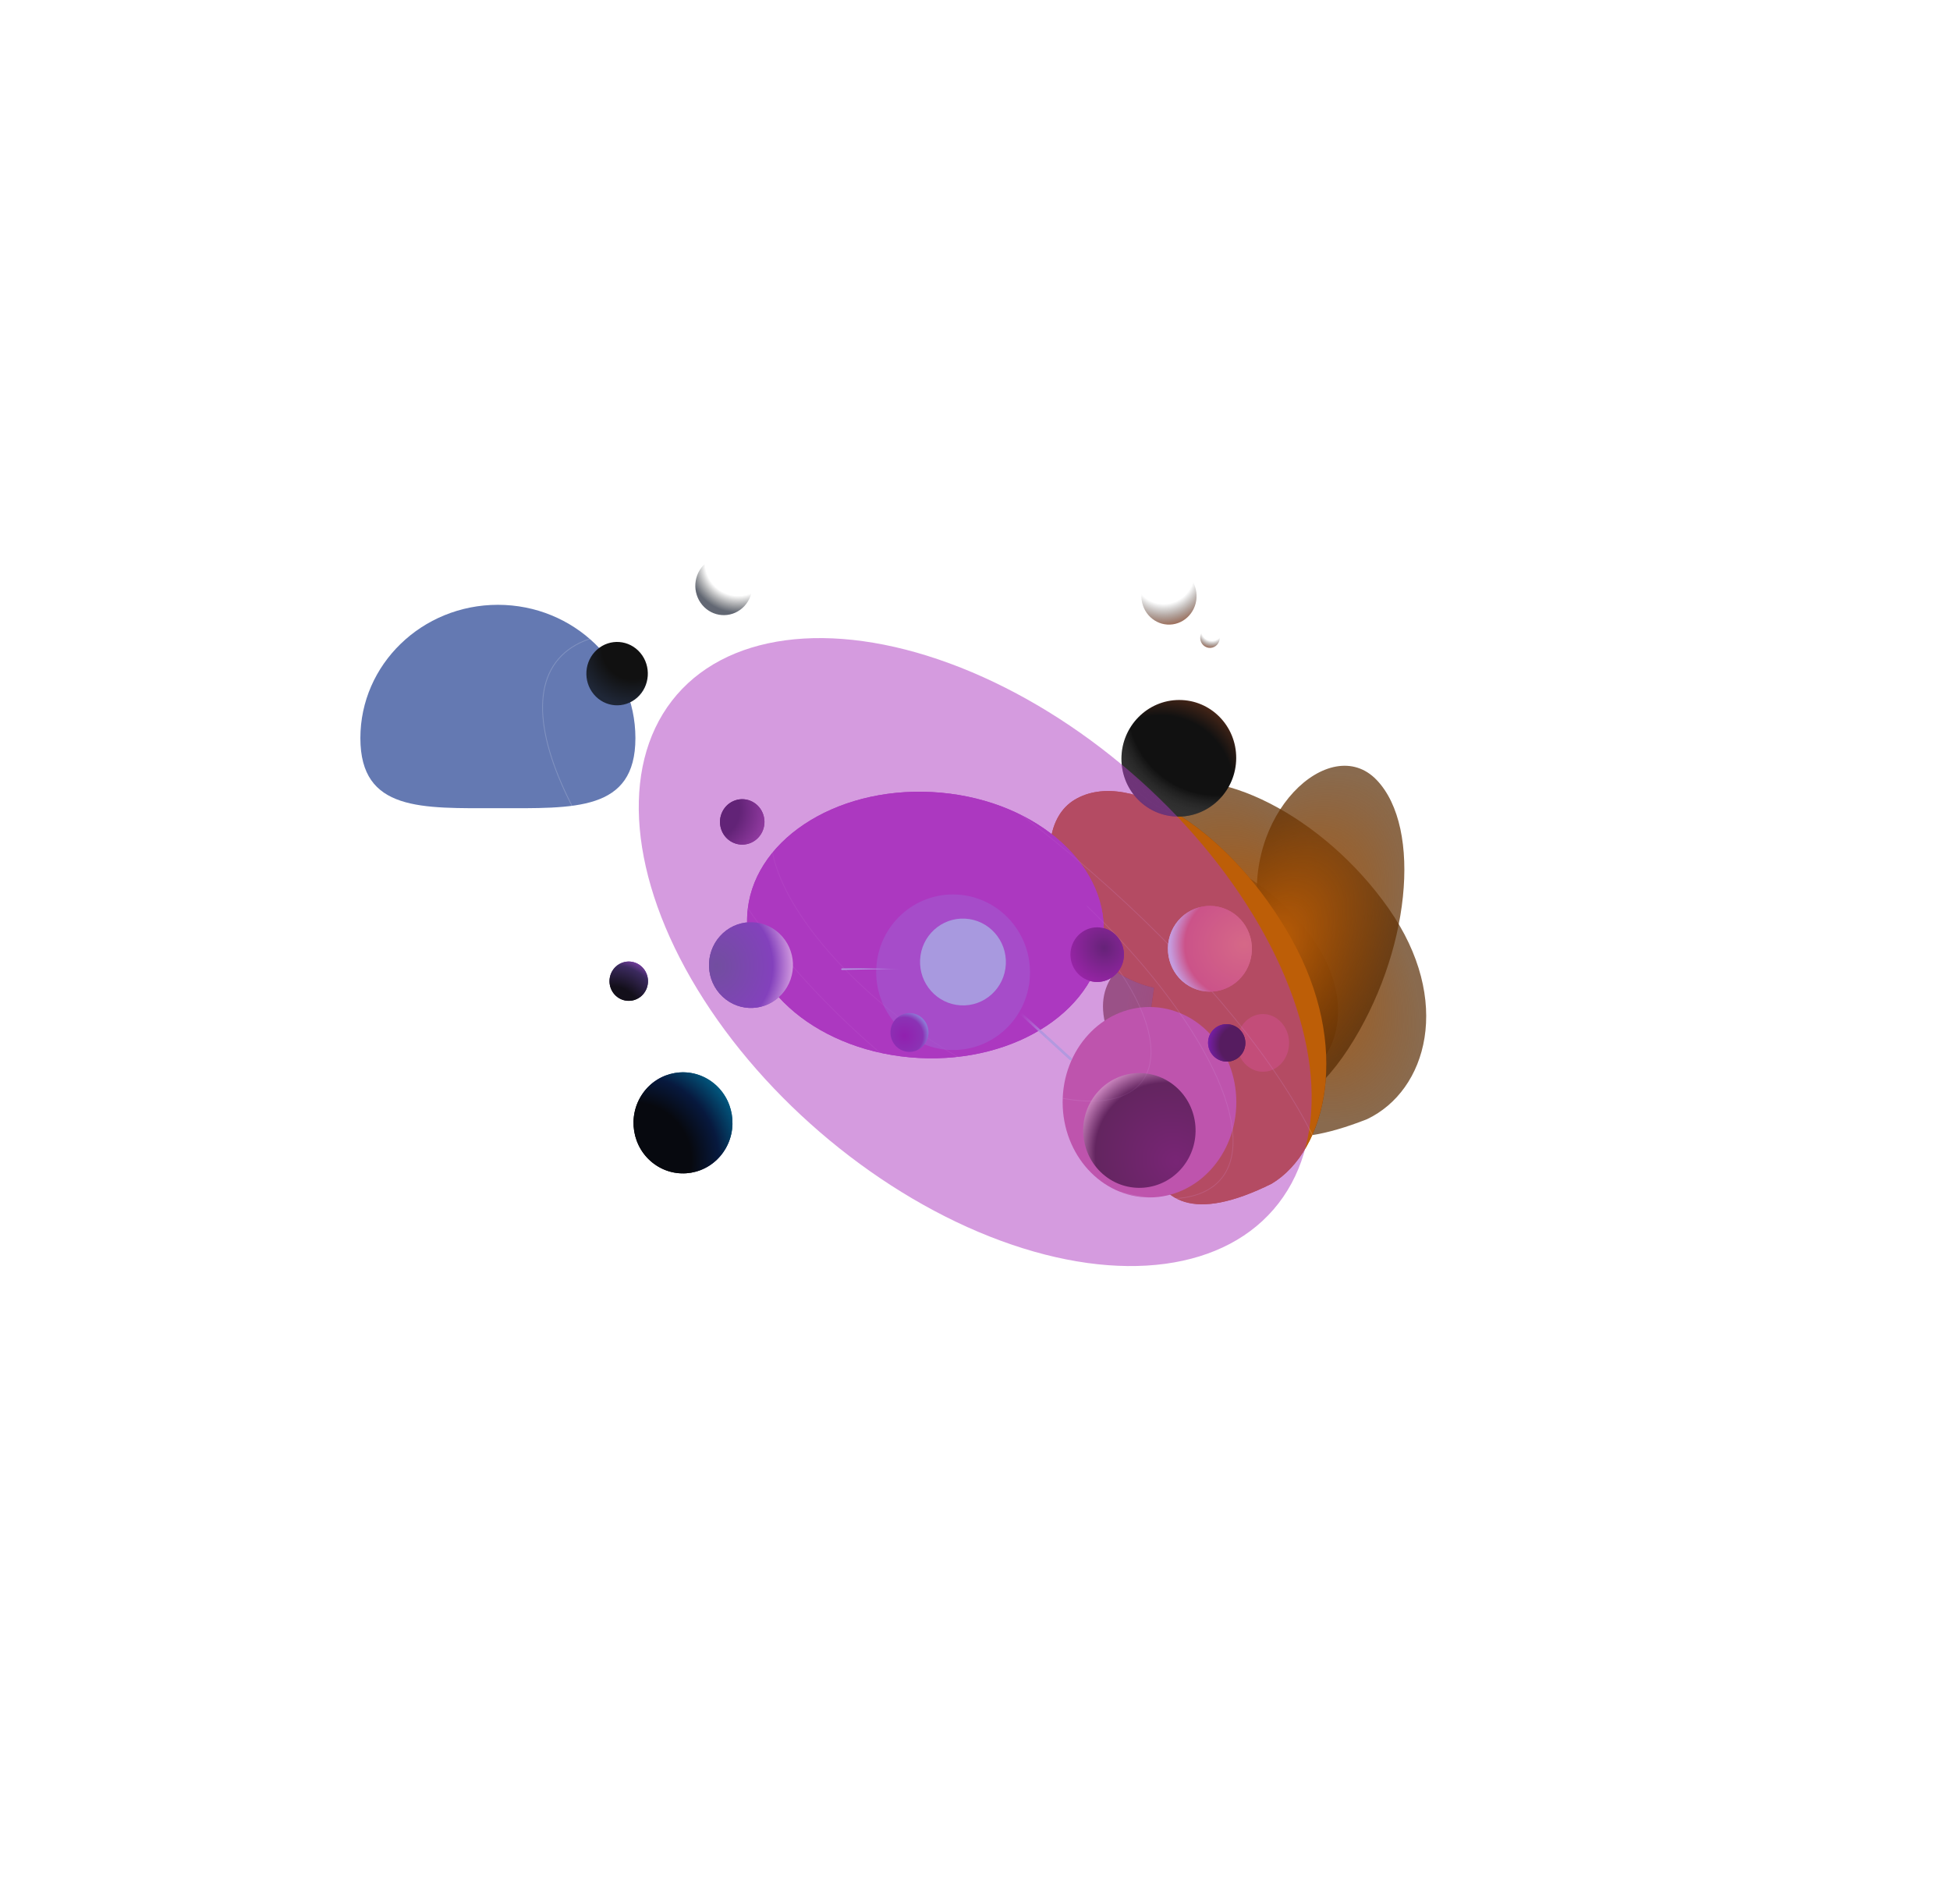
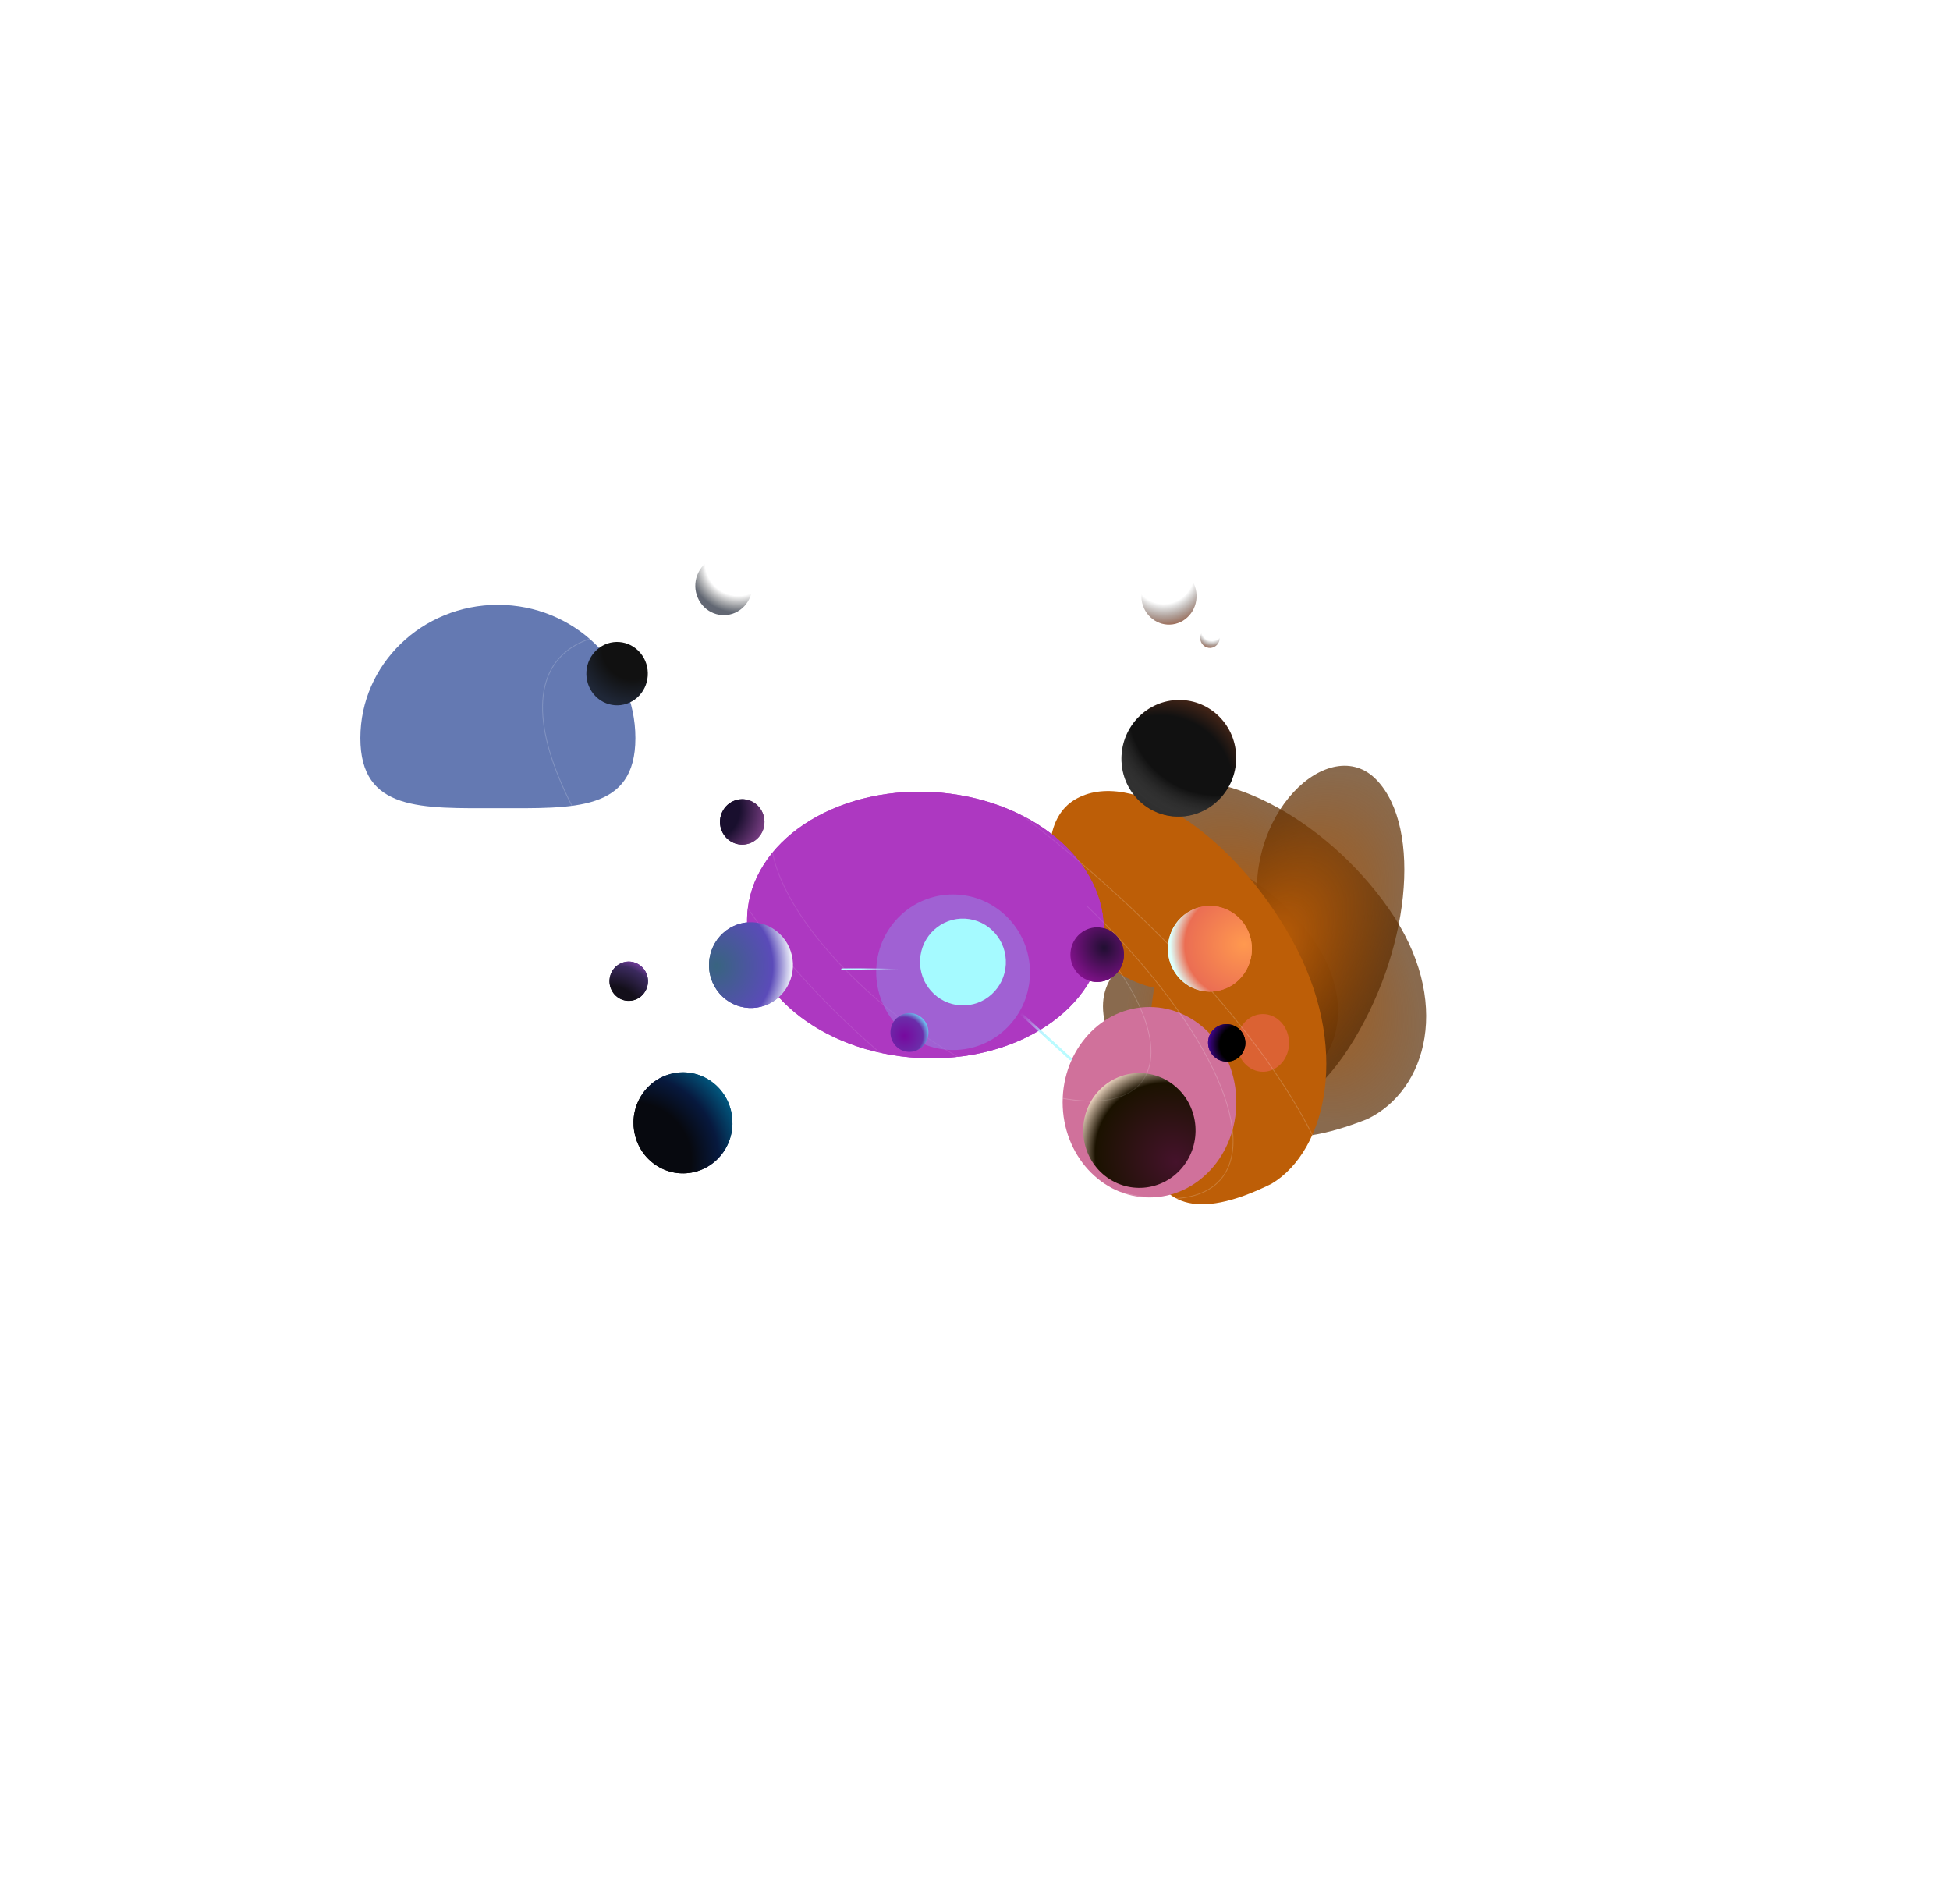
<svg xmlns="http://www.w3.org/2000/svg" width="2560" height="2500" viewBox="0 0 2560 2500" fill="none">
  <g filter="url(#filter0_f_33_12206)">
-     <path d="M1695.58 1232.65C1774.18 1373.46 1741.99 1510.6 1669.45 1553.98C1463.42 1656.13 1494.72 1446.25 1515.08 1296.73C1392.22 1268.99 1338.43 1093.19 1410.97 1049.82C1483.52 1006.44 1616.98 1091.83 1695.58 1232.65Z" fill="#BD5E07" />
-   </g>
+     </g>
  <g filter="url(#filter1_f_33_12206)">
    <path d="M1723.8 1233.19C1780.27 1313.8 1757.15 1392.3 1705.02 1417.13C1556.98 1475.6 1579.47 1355.46 1594.1 1269.88C1505.82 1254 1467.18 1153.37 1519.3 1128.54C1571.42 1103.71 1667.32 1152.59 1723.8 1233.19Z" fill="url(#paint0_radial_33_12206)" />
  </g>
  <g filter="url(#filter2_f_33_12206)">
    <path d="M1823.04 1192.73C1907.93 1313.89 1873.17 1431.88 1794.82 1469.2C1572.3 1557.09 1606.11 1376.51 1628.1 1247.86C1495.41 1224 1437.31 1072.74 1515.66 1035.42C1594.01 998.097 1738.15 1071.57 1823.04 1192.73Z" fill="url(#paint1_radial_33_12206)" />
  </g>
  <g filter="url(#filter3_f_33_12206)">
    <path d="M1770.19 1376.66C1689.48 1500.84 1570.48 1507.65 1509.67 1444.34C1353.4 1258.3 1528.85 1229.04 1653.12 1206.16C1629.13 1068.99 1746.36 960.505 1807.17 1023.81C1867.98 1087.12 1850.9 1252.49 1770.19 1376.66Z" fill="url(#paint2_radial_33_12206)" />
  </g>
  <g filter="url(#filter4_f_33_12206)">
    <path d="M1695.58 1232.65C1774.18 1373.46 1741.99 1510.6 1669.45 1553.98C1463.42 1656.13 1494.72 1446.25 1515.08 1296.73C1392.22 1268.99 1338.43 1093.19 1410.97 1049.82C1483.52 1006.44 1616.98 1091.83 1695.58 1232.65Z" fill="#BD5E07" />
  </g>
  <path d="M1539.58 819.649C1559.4 816.84 1573.27 797.931 1570.55 777.414C1567.84 756.897 1549.57 742.542 1529.75 745.351C1509.93 748.16 1496.06 767.069 1498.77 787.586C1501.49 808.103 1519.76 822.458 1539.58 819.649Z" fill="url(#paint3_radial_33_12206)" />
  <path d="M1584.4 849.892C1591.1 852.189 1598.35 848.505 1600.6 841.664C1602.85 834.822 1599.24 827.414 1592.54 825.117C1585.84 822.82 1578.59 826.503 1576.34 833.345C1574.09 840.186 1577.7 847.594 1584.4 849.892Z" fill="url(#paint4_radial_33_12206)" />
  <g filter="url(#filter5_i_33_12206)">
    <path d="M1622.93 995.134C1623.04 952.859 1589.4 918.745 1547.8 918.938C1506.19 919.13 1472.38 953.557 1472.27 995.831C1472.16 1038.11 1505.8 1072.22 1547.41 1072.03C1589.01 1071.83 1622.82 1037.41 1622.93 995.134Z" fill="url(#paint5_radial_33_12206)" />
    <path d="M1622.93 995.134C1623.04 952.859 1589.4 918.745 1547.8 918.938C1506.19 919.13 1472.38 953.557 1472.27 995.831C1472.16 1038.11 1505.8 1072.22 1547.41 1072.03C1589.01 1071.83 1622.82 1037.41 1622.93 995.134Z" fill="url(#paint6_radial_33_12206)" />
  </g>
  <path d="M921.906 794.178C935.394 810.309 959.01 812.113 974.656 798.208C990.301 784.302 992.05 759.952 978.563 743.822C965.076 727.691 941.46 725.887 925.814 739.793C910.169 753.698 908.419 778.047 921.906 794.178Z" fill="url(#paint7_radial_33_12206)" fill-opacity="0.7" />
  <g filter="url(#filter6_f_33_12206)">
    <path d="M834.179 969C834.179 1065.65 753.351 1061 653.645 1061C553.939 1061 473.111 1065.65 473.111 969C473.111 872.35 553.939 794 653.645 794C753.351 794 834.179 872.35 834.179 969Z" fill="#6479B2" />
  </g>
  <path d="M779.576 911.515C794.128 928.92 819.61 930.866 836.49 915.863C853.371 900.859 855.258 874.587 840.707 857.183C826.155 839.779 800.673 837.832 783.792 852.836C766.912 867.839 765.024 894.111 779.576 911.515Z" fill="url(#paint8_radial_33_12206)" />
  <path d="M1068.51 1271L1198.93 1268" stroke="url(#paint9_linear_33_12206)" stroke-width="1.964" stroke-linecap="round" />
  <g filter="url(#filter7_f_33_12206)">
    <ellipse cx="1509.06" cy="1447" rx="114.004" ry="125" fill="#D0719B" />
  </g>
  <g filter="url(#filter8_f_33_12206)">
    <ellipse cx="34.286" cy="37.869" rx="34.286" ry="37.869" transform="matrix(1 -0.016 0.015 1 1623.17 1331.81)" fill="#DB6233" />
  </g>
  <g filter="url(#filter9_f_33_12206)">
    <ellipse cx="234.203" cy="174.718" rx="234.203" ry="174.718" transform="matrix(0.999 0.053 -0.05 0.999 989.695 1027.41)" fill="#AD38C1" />
  </g>
  <path d="M1150.17 1042.99C1103.33 1030.6 1065.09 1031.54 1040.81 1045.57C1016.57 1059.57 1007.35 1085.96 1014.58 1121.16C1021.82 1156.36 1045.15 1198.52 1081.31 1241.67C1117.47 1284.81 1164.6 1326.75 1216.06 1361.54C1267.52 1396.33 1320.68 1422.21 1368.02 1435.53C1415.38 1448.85 1454.46 1448.91 1479.79 1435.81C1492.44 1429.26 1501.36 1419.59 1506.35 1407.24C1511.35 1394.89 1512.44 1379.84 1509.42 1362.53C1503.35 1327.9 1481.13 1286.06 1445.83 1242.91M1213.28 1027.62C1130.5 980.021 1055.07 954.167 1000.57 954.65C973.328 954.891 952.246 961.705 937.953 974.442C923.665 987.175 916.113 1005.87 916.016 1029.97C915.822 1078.2 945.494 1144.81 999.78 1217.8C1054.06 1290.78 1129.33 1365.31 1212.06 1427.95C1294.78 1490.59 1379.5 1537.22 1450.95 1559.46C1486.67 1570.57 1517.9 1575.22 1543.41 1573.5C1568.92 1571.78 1588.7 1563.69 1601.6 1549.36C1614.5 1535.03 1620.15 1514.88 1618.56 1490.04C1616.97 1465.19 1608.15 1435.68 1592.14 1402.66C1560.13 1336.63 1501.54 1260.99 1426.89 1189.37M733.195 865.125C652.562 958.861 812.177 1216.82 1089.7 1441.3C1367.23 1665.78 1657.58 1771.76 1738.21 1678.03C1818.84 1584.29 1659.23 1326.33 1381.7 1101.85C1104.17 877.376 813.828 771.39 733.195 865.125Z" stroke="white" stroke-opacity="0.1" stroke-width="1.039" />
  <g filter="url(#filter10_f_33_12206)">
    <ellipse cx="100.919" cy="102.075" rx="100.919" ry="102.075" transform="matrix(0.999 0.053 -0.05 0.999 1155.53 1169.04)" fill="#9489E4" fill-opacity="0.51" />
  </g>
  <g filter="url(#filter11_f_33_12206)">
    <ellipse cx="56.331" cy="56.976" rx="56.331" ry="56.976" transform="matrix(0.999 0.053 -0.05 0.999 1210.77 1203.01)" fill="#A5FAFF" />
  </g>
  <g filter="url(#filter12_f_33_12206)">
    <path d="M983.524 1107.34C998.845 1102.21 1007.19 1085.36 1002.16 1069.72C997.129 1054.07 980.632 1045.55 965.312 1050.69C949.991 1055.82 941.647 1072.67 946.677 1088.31C951.705 1103.96 968.203 1112.48 983.524 1107.34Z" fill="url(#paint10_radial_33_12206)" />
  </g>
  <path d="M948.634 1308.46C926.2 1287.45 924.697 1251.85 945.278 1228.94C965.858 1206.03 1000.73 1204.5 1023.16 1225.51C1045.6 1246.53 1047.1 1282.13 1026.52 1305.04C1005.94 1327.94 971.067 1329.48 948.634 1308.46Z" fill="url(#paint11_radial_33_12206)" />
  <g filter="url(#filter13_f_33_12206)">
    <path d="M835.96 1311.56C848.643 1305.63 854.215 1290.32 848.404 1277.37C842.593 1264.41 827.6 1258.73 814.916 1264.66C802.232 1270.59 796.661 1285.9 802.472 1298.85C808.283 1311.81 823.276 1317.5 835.96 1311.56Z" fill="url(#paint12_radial_33_12206)" />
  </g>
  <g filter="url(#filter14_f_33_12206)">
    <path d="M1181 1333.7C1169.23 1341 1165.49 1356.67 1172.64 1368.69C1179.79 1380.7 1195.13 1384.53 1206.9 1377.22C1218.67 1369.92 1222.41 1354.26 1215.26 1342.24C1208.11 1330.22 1192.77 1326.4 1181 1333.7Z" fill="url(#paint13_radial_33_12206)" />
  </g>
  <path d="M1566.09 1297.03C1593.93 1309.6 1626.48 1296.74 1638.79 1268.32C1651.1 1239.89 1638.51 1206.65 1610.67 1194.08C1582.84 1181.51 1550.29 1194.36 1537.98 1222.79C1525.67 1251.22 1538.25 1284.46 1566.09 1297.03Z" fill="url(#paint14_radial_33_12206)" />
  <path d="M1420.85 1223.47C1404.74 1234.49 1400.43 1256.76 1411.22 1273.21C1422.01 1289.66 1443.81 1294.07 1459.92 1283.05C1476.04 1272.03 1480.35 1249.76 1469.56 1233.31C1458.77 1216.86 1436.96 1212.46 1420.85 1223.47Z" fill="url(#paint15_radial_33_12206)" />
  <path d="M1105.35 1272.36L1236.61 1269.68" stroke="url(#paint16_linear_33_12206)" stroke-width="1.964" stroke-linecap="round" />
  <g filter="url(#filter15_i_33_12206)">
    <path d="M1438.64 1434.23C1465.06 1402.55 1511.62 1398.74 1542.64 1425.72C1573.66 1452.7 1577.4 1500.24 1550.98 1531.92C1524.56 1563.6 1477.99 1567.41 1446.97 1540.43C1415.95 1513.46 1412.22 1465.91 1438.64 1434.23Z" fill="url(#paint17_radial_33_12206)" />
  </g>
  <path d="M1252.36 1250.25L1405.45 1390.25" stroke="url(#paint18_linear_33_12206)" stroke-width="3.204" stroke-linecap="round" />
  <g filter="url(#filter16_f_33_12206)">
    <ellipse cx="24.507" cy="24.56" rx="24.507" ry="24.56" transform="matrix(-0.989 -0.15 0.141 -0.99 1631.23 1397.1)" fill="url(#paint19_radial_33_12206)" />
  </g>
  <path d="M949.539 1512.61C970.374 1482.78 963.585 1441.35 934.373 1420.08C905.162 1398.8 864.59 1405.73 843.754 1435.56C822.918 1465.39 829.708 1506.82 858.92 1528.1C888.131 1549.37 928.702 1542.44 949.539 1512.61Z" fill="url(#paint20_radial_33_12206)" />
  <path fill-rule="evenodd" clip-rule="evenodd" d="M909.779 1463.43L894.044 1456.91L880.642 1467.56L882.974 1484.74L898.709 1491.26L912.112 1480.61L909.779 1463.43ZM908.669 1464.32L894.237 1458.33L881.945 1468.1L884.084 1483.86L898.516 1489.84L910.809 1480.07L908.669 1464.32Z" fill="url(#paint21_linear_33_12206)" />
  <path d="M889.124 1465.15L888.649 1471.57L902.74 1469.58L900.571 1463.53L889.124 1465.15Z" fill="url(#paint22_linear_33_12206)" />
  <path d="M893.942 1475.02L893.995 1478.77L899.96 1477.93L899.014 1474.31L899.871 1470.84L892.192 1471.93L893.942 1475.02Z" fill="url(#paint23_linear_33_12206)" />
  <path d="M892.727 1475.2L888.917 1473.54L885.517 1476.92L892.051 1485.37L894.23 1485.06L896.347 1482.42L896.188 1481.25L893.267 1479.17L892.727 1475.2Z" fill="url(#paint24_linear_33_12206)" />
  <path d="M900.228 1474.13L903.453 1471.48L907.626 1473.79L903.588 1483.73L901.409 1484.04L898.668 1482.09L898.51 1480.92L900.768 1478.11L900.228 1474.13Z" fill="url(#paint25_linear_33_12206)" />
  <g filter="url(#filter17_f_33_12206)">
    <ellipse cx="234.203" cy="174.718" rx="234.203" ry="174.718" transform="matrix(0.999 0.053 -0.05 0.999 989.695 1027.41)" fill="#AD38C1" />
  </g>
  <path d="M1150.17 1042.99C1103.33 1030.6 1065.09 1031.54 1040.81 1045.57C1016.57 1059.57 1007.35 1085.96 1014.58 1121.16C1021.82 1156.36 1045.15 1198.52 1081.31 1241.67C1117.47 1284.81 1164.6 1326.75 1216.06 1361.54C1267.52 1396.33 1320.68 1422.21 1368.02 1435.53C1415.38 1448.85 1454.46 1448.91 1479.79 1435.81C1492.44 1429.26 1501.36 1419.59 1506.35 1407.24C1511.35 1394.89 1512.44 1379.84 1509.42 1362.53C1503.35 1327.9 1481.13 1286.06 1445.83 1242.91M1213.28 1027.62C1130.5 980.021 1055.07 954.167 1000.57 954.65C973.328 954.891 952.246 961.705 937.953 974.442C923.665 987.175 916.113 1005.87 916.016 1029.97C915.822 1078.2 945.494 1144.81 999.78 1217.8C1054.06 1290.78 1129.33 1365.31 1212.06 1427.95C1294.78 1490.59 1379.5 1537.22 1450.95 1559.46C1486.67 1570.57 1517.9 1575.22 1543.41 1573.5C1568.92 1571.78 1588.7 1563.69 1601.6 1549.36C1614.5 1535.03 1620.15 1514.88 1618.56 1490.04C1616.97 1465.19 1608.15 1435.68 1592.14 1402.66C1560.13 1336.63 1501.54 1260.99 1426.89 1189.37M733.195 865.125C652.562 958.861 812.177 1216.82 1089.7 1441.3C1367.23 1665.78 1657.58 1771.76 1738.21 1678.03C1818.84 1584.29 1659.23 1326.33 1381.7 1101.85C1104.17 877.376 813.828 771.39 733.195 865.125Z" stroke="white" stroke-opacity="0.1" stroke-width="1.039" />
  <g filter="url(#filter18_f_33_12206)">
    <ellipse cx="100.919" cy="102.075" rx="100.919" ry="102.075" transform="matrix(0.999 0.053 -0.05 0.999 1155.53 1169.04)" fill="#9489E4" fill-opacity="0.51" />
  </g>
  <g filter="url(#filter19_f_33_12206)">
    <ellipse cx="56.331" cy="56.976" rx="56.331" ry="56.976" transform="matrix(0.999 0.053 -0.05 0.999 1210.77 1203.01)" fill="#A5FAFF" />
  </g>
  <g filter="url(#filter20_f_33_12206)">
    <path d="M983.524 1107.34C998.845 1102.21 1007.19 1085.36 1002.16 1069.72C997.129 1054.07 980.632 1045.55 965.312 1050.69C949.991 1055.82 941.647 1072.67 946.677 1088.31C951.705 1103.96 968.203 1112.48 983.524 1107.34Z" fill="url(#paint26_radial_33_12206)" />
  </g>
  <path d="M948.634 1308.47C926.2 1287.45 924.697 1251.85 945.278 1228.94C965.858 1206.04 1000.73 1204.5 1023.16 1225.52C1045.6 1246.53 1047.1 1282.13 1026.52 1305.04C1005.94 1327.94 971.067 1329.48 948.634 1308.47Z" fill="url(#paint27_radial_33_12206)" />
  <g filter="url(#filter21_f_33_12206)">
    <path d="M835.96 1311.56C848.643 1305.63 854.215 1290.32 848.404 1277.37C842.593 1264.41 827.6 1258.73 814.916 1264.66C802.232 1270.59 796.661 1285.9 802.472 1298.85C808.283 1311.81 823.276 1317.5 835.96 1311.56Z" fill="url(#paint28_radial_33_12206)" />
  </g>
  <g filter="url(#filter22_f_33_12206)">
    <path d="M1181 1333.7C1169.23 1341 1165.49 1356.67 1172.64 1368.69C1179.79 1380.7 1195.13 1384.53 1206.9 1377.22C1218.67 1369.92 1222.41 1354.26 1215.26 1342.24C1208.11 1330.22 1192.77 1326.4 1181 1333.7Z" fill="url(#paint29_radial_33_12206)" />
  </g>
  <path d="M1566.09 1297.03C1593.93 1309.6 1626.48 1296.74 1638.79 1268.32C1651.1 1239.89 1638.51 1206.65 1610.67 1194.08C1582.84 1181.51 1550.29 1194.36 1537.98 1222.79C1525.67 1251.22 1538.25 1284.46 1566.09 1297.03Z" fill="url(#paint30_radial_33_12206)" />
  <path d="M1420.85 1223.47C1404.74 1234.49 1400.43 1256.76 1411.22 1273.21C1422.01 1289.66 1443.81 1294.07 1459.92 1283.05C1476.04 1272.03 1480.35 1249.76 1469.56 1233.31C1458.77 1216.86 1436.96 1212.46 1420.85 1223.47Z" fill="url(#paint31_radial_33_12206)" />
  <path d="M1105.35 1272.36L1236.61 1269.68" stroke="url(#paint32_linear_33_12206)" stroke-width="1.964" stroke-linecap="round" />
  <path d="M1252.36 1250.25L1405.45 1390.25" stroke="url(#paint33_linear_33_12206)" stroke-width="3.204" stroke-linecap="round" />
  <g filter="url(#filter23_f_33_12206)">
    <ellipse cx="24.507" cy="24.56" rx="24.507" ry="24.56" transform="matrix(-0.989 -0.15 0.141 -0.99 1631.23 1397.1)" fill="url(#paint34_radial_33_12206)" />
  </g>
  <path d="M949.539 1512.61C970.374 1482.78 963.585 1441.35 934.373 1420.08C905.162 1398.8 864.59 1405.73 843.754 1435.56C822.918 1465.39 829.708 1506.82 858.92 1528.1C888.131 1549.37 928.702 1542.44 949.539 1512.61Z" fill="url(#paint35_radial_33_12206)" />
  <g filter="url(#filter24_f_33_12206)">
-     <ellipse cx="517.11" cy="312.402" rx="517.11" ry="312.402" transform="matrix(0.77 0.638 -0.612 0.791 1073.29 672.865)" fill="#AD38C1" fill-opacity="0.5" />
-   </g>
+     </g>
  <defs>
    <filter id="filter0_f_33_12206" x="1128.22" y="788.478" width="863.019" height="1042.51" filterUnits="userSpaceOnUse" color-interpolation-filters="sRGB">
      <feFlood flood-opacity="0" result="BackgroundImageFix" />
      <feBlend mode="normal" in="SourceGraphic" in2="BackgroundImageFix" result="shape" />
      <feGaussianBlur stdDeviation="125" result="effect1_foregroundBlur_33_12206" />
    </filter>
    <filter id="filter1_f_33_12206" x="1245.77" y="872.049" width="760.838" height="810.543" filterUnits="userSpaceOnUse" color-interpolation-filters="sRGB">
      <feFlood flood-opacity="0" result="BackgroundImageFix" />
      <feBlend mode="normal" in="SourceGraphic" in2="BackgroundImageFix" result="shape" />
      <feGaussianBlur stdDeviation="125" result="effect1_foregroundBlur_33_12206" />
    </filter>
    <filter id="filter2_f_33_12206" x="1230.29" y="775.665" width="892.068" height="966.78" filterUnits="userSpaceOnUse" color-interpolation-filters="sRGB">
      <feFlood flood-opacity="0" result="BackgroundImageFix" />
      <feBlend mode="normal" in="SourceGraphic" in2="BackgroundImageFix" result="shape" />
      <feGaussianBlur stdDeviation="125" result="effect1_foregroundBlur_33_12206" />
    </filter>
    <filter id="filter3_f_33_12206" x="1198.02" y="755.298" width="895.654" height="978.331" filterUnits="userSpaceOnUse" color-interpolation-filters="sRGB">
      <feFlood flood-opacity="0" result="BackgroundImageFix" />
      <feBlend mode="normal" in="SourceGraphic" in2="BackgroundImageFix" result="shape" />
      <feGaussianBlur stdDeviation="125" result="effect1_foregroundBlur_33_12206" />
    </filter>
    <filter id="filter4_f_33_12206" x="1128.22" y="788.478" width="863.019" height="1042.51" filterUnits="userSpaceOnUse" color-interpolation-filters="sRGB">
      <feFlood flood-opacity="0" result="BackgroundImageFix" />
      <feBlend mode="normal" in="SourceGraphic" in2="BackgroundImageFix" result="shape" />
      <feGaussianBlur stdDeviation="125" result="effect1_foregroundBlur_33_12206" />
    </filter>
    <filter id="filter5_i_33_12206" x="1472.27" y="918.937" width="150.659" height="153.092" filterUnits="userSpaceOnUse" color-interpolation-filters="sRGB">
      <feFlood flood-opacity="0" result="BackgroundImageFix" />
      <feBlend mode="normal" in="SourceGraphic" in2="BackgroundImageFix" result="shape" />
      <feColorMatrix in="SourceAlpha" type="matrix" values="0 0 0 0 0 0 0 0 0 0 0 0 0 0 0 0 0 0 127 0" result="hardAlpha" />
      <feOffset />
      <feGaussianBlur stdDeviation="15" />
      <feComposite in2="hardAlpha" operator="arithmetic" k2="-1" k3="1" />
      <feColorMatrix type="matrix" values="0 0 0 0 0.432 0 0 0 0 0.263 0 0 0 0 0.193 0 0 0 0.25 0" />
      <feBlend mode="normal" in2="shape" result="effect1_innerShadow_33_12206" />
    </filter>
    <filter id="filter6_f_33_12206" x="265.601" y="586.49" width="776.087" height="682.056" filterUnits="userSpaceOnUse" color-interpolation-filters="sRGB">
      <feFlood flood-opacity="0" result="BackgroundImageFix" />
      <feBlend mode="normal" in="SourceGraphic" in2="BackgroundImageFix" result="shape" />
      <feGaussianBlur stdDeviation="103.755" result="effect1_foregroundBlur_33_12206" />
    </filter>
    <filter id="filter7_f_33_12206" x="1245.06" y="1172" width="528.007" height="550" filterUnits="userSpaceOnUse" color-interpolation-filters="sRGB">
      <feFlood flood-opacity="0" result="BackgroundImageFix" />
      <feBlend mode="normal" in="SourceGraphic" in2="BackgroundImageFix" result="shape" />
      <feGaussianBlur stdDeviation="75" result="effect1_foregroundBlur_33_12206" />
    </filter>
    <filter id="filter8_f_33_12206" x="1573.73" y="1281.26" width="168.573" height="175.738" filterUnits="userSpaceOnUse" color-interpolation-filters="sRGB">
      <feFlood flood-opacity="0" result="BackgroundImageFix" />
      <feBlend mode="normal" in="SourceGraphic" in2="BackgroundImageFix" result="shape" />
      <feGaussianBlur stdDeviation="25" result="effect1_foregroundBlur_33_12206" />
    </filter>
    <filter id="filter9_f_33_12206" x="780.842" y="839.434" width="868.07" height="749.91" filterUnits="userSpaceOnUse" color-interpolation-filters="sRGB">
      <feFlood flood-opacity="0" result="BackgroundImageFix" />
      <feBlend mode="normal" in="SourceGraphic" in2="BackgroundImageFix" result="shape" />
      <feGaussianBlur stdDeviation="100" result="effect1_foregroundBlur_33_12206" />
    </filter>
    <filter id="filter10_f_33_12206" x="1080.33" y="1104.27" width="341.812" height="344.186" filterUnits="userSpaceOnUse" color-interpolation-filters="sRGB">
      <feFlood flood-opacity="0" result="BackgroundImageFix" />
      <feBlend mode="normal" in="SourceGraphic" in2="BackgroundImageFix" result="shape" />
      <feGaussianBlur stdDeviation="35" result="effect1_foregroundBlur_33_12206" />
    </filter>
    <filter id="filter11_f_33_12206" x="1147.87" y="1145.93" width="232.647" height="233.973" filterUnits="userSpaceOnUse" color-interpolation-filters="sRGB">
      <feFlood flood-opacity="0" result="BackgroundImageFix" />
      <feBlend mode="normal" in="SourceGraphic" in2="BackgroundImageFix" result="shape" />
      <feGaussianBlur stdDeviation="30" result="effect1_foregroundBlur_33_12206" />
    </filter>
    <filter id="filter12_f_33_12206" x="941.212" y="1045.19" width="66.411" height="67.645" filterUnits="userSpaceOnUse" color-interpolation-filters="sRGB">
      <feFlood flood-opacity="0" result="BackgroundImageFix" />
      <feBlend mode="normal" in="SourceGraphic" in2="BackgroundImageFix" result="shape" />
      <feGaussianBlur stdDeviation="2" result="effect1_foregroundBlur_33_12206" />
    </filter>
    <filter id="filter13_f_33_12206" x="795.17" y="1257.31" width="60.535" height="61.603" filterUnits="userSpaceOnUse" color-interpolation-filters="sRGB">
      <feFlood flood-opacity="0" result="BackgroundImageFix" />
      <feBlend mode="normal" in="SourceGraphic" in2="BackgroundImageFix" result="shape" />
      <feGaussianBlur stdDeviation="2.5" result="effect1_foregroundBlur_33_12206" />
    </filter>
    <filter id="filter14_f_33_12206" x="1164.01" y="1325" width="59.879" height="60.934" filterUnits="userSpaceOnUse" color-interpolation-filters="sRGB">
      <feFlood flood-opacity="0" result="BackgroundImageFix" />
      <feBlend mode="normal" in="SourceGraphic" in2="BackgroundImageFix" result="shape" />
      <feGaussianBlur stdDeviation="2.5" result="effect1_foregroundBlur_33_12206" />
    </filter>
    <filter id="filter15_i_33_12206" x="1421.03" y="1407.74" width="148.56" height="151.681" filterUnits="userSpaceOnUse" color-interpolation-filters="sRGB">
      <feFlood flood-opacity="0" result="BackgroundImageFix" />
      <feBlend mode="normal" in="SourceGraphic" in2="BackgroundImageFix" result="shape" />
      <feColorMatrix in="SourceAlpha" type="matrix" values="0 0 0 0 0 0 0 0 0 0 0 0 0 0 0 0 0 0 127 0" result="hardAlpha" />
      <feOffset dx="1" dy="1" />
      <feGaussianBlur stdDeviation="2.5" />
      <feComposite in2="hardAlpha" operator="arithmetic" k2="-1" k3="1" />
      <feColorMatrix type="matrix" values="0 0 0 0 0.992 0 0 0 0 0.569 0 0 0 0 1 0 0 0 1 0" />
      <feBlend mode="normal" in2="shape" result="effect1_innerShadow_33_12206" />
    </filter>
    <filter id="filter16_f_33_12206" x="1578.97" y="1337.5" width="62.953" height="63.194" filterUnits="userSpaceOnUse" color-interpolation-filters="sRGB">
      <feFlood flood-opacity="0" result="BackgroundImageFix" />
      <feBlend mode="normal" in="SourceGraphic" in2="BackgroundImageFix" result="shape" />
      <feGaussianBlur stdDeviation="3.5" result="effect1_foregroundBlur_33_12206" />
    </filter>
    <filter id="filter17_f_33_12206" x="780.842" y="839.434" width="868.07" height="749.91" filterUnits="userSpaceOnUse" color-interpolation-filters="sRGB">
      <feFlood flood-opacity="0" result="BackgroundImageFix" />
      <feBlend mode="normal" in="SourceGraphic" in2="BackgroundImageFix" result="shape" />
      <feGaussianBlur stdDeviation="100" result="effect1_foregroundBlur_33_12206" />
    </filter>
    <filter id="filter18_f_33_12206" x="1080.33" y="1104.27" width="341.812" height="344.186" filterUnits="userSpaceOnUse" color-interpolation-filters="sRGB">
      <feFlood flood-opacity="0" result="BackgroundImageFix" />
      <feBlend mode="normal" in="SourceGraphic" in2="BackgroundImageFix" result="shape" />
      <feGaussianBlur stdDeviation="35" result="effect1_foregroundBlur_33_12206" />
    </filter>
    <filter id="filter19_f_33_12206" x="1147.87" y="1145.93" width="232.647" height="233.973" filterUnits="userSpaceOnUse" color-interpolation-filters="sRGB">
      <feFlood flood-opacity="0" result="BackgroundImageFix" />
      <feBlend mode="normal" in="SourceGraphic" in2="BackgroundImageFix" result="shape" />
      <feGaussianBlur stdDeviation="30" result="effect1_foregroundBlur_33_12206" />
    </filter>
    <filter id="filter20_f_33_12206" x="941.212" y="1045.19" width="66.411" height="67.645" filterUnits="userSpaceOnUse" color-interpolation-filters="sRGB">
      <feFlood flood-opacity="0" result="BackgroundImageFix" />
      <feBlend mode="normal" in="SourceGraphic" in2="BackgroundImageFix" result="shape" />
      <feGaussianBlur stdDeviation="2" result="effect1_foregroundBlur_33_12206" />
    </filter>
    <filter id="filter21_f_33_12206" x="795.17" y="1257.31" width="60.535" height="61.603" filterUnits="userSpaceOnUse" color-interpolation-filters="sRGB">
      <feFlood flood-opacity="0" result="BackgroundImageFix" />
      <feBlend mode="normal" in="SourceGraphic" in2="BackgroundImageFix" result="shape" />
      <feGaussianBlur stdDeviation="2.5" result="effect1_foregroundBlur_33_12206" />
    </filter>
    <filter id="filter22_f_33_12206" x="1164.01" y="1325" width="59.879" height="60.934" filterUnits="userSpaceOnUse" color-interpolation-filters="sRGB">
      <feFlood flood-opacity="0" result="BackgroundImageFix" />
      <feBlend mode="normal" in="SourceGraphic" in2="BackgroundImageFix" result="shape" />
      <feGaussianBlur stdDeviation="2.5" result="effect1_foregroundBlur_33_12206" />
    </filter>
    <filter id="filter23_f_33_12206" x="1578.97" y="1337.5" width="62.953" height="63.194" filterUnits="userSpaceOnUse" color-interpolation-filters="sRGB">
      <feFlood flood-opacity="0" result="BackgroundImageFix" />
      <feBlend mode="normal" in="SourceGraphic" in2="BackgroundImageFix" result="shape" />
      <feGaussianBlur stdDeviation="3.5" result="effect1_foregroundBlur_33_12206" />
    </filter>
    <filter id="filter24_f_33_12206" x="0.902" y="0.113" width="2558.57" height="2499.72" filterUnits="userSpaceOnUse" color-interpolation-filters="sRGB">
      <feFlood flood-opacity="0" result="BackgroundImageFix" />
      <feBlend mode="normal" in="SourceGraphic" in2="BackgroundImageFix" result="shape" />
      <feGaussianBlur stdDeviation="418.78" result="effect1_foregroundBlur_33_12206" />
    </filter>
    <radialGradient id="paint0_radial_33_12206" cx="0" cy="0" r="1" gradientUnits="userSpaceOnUse" gradientTransform="translate(1621.61 1268.33) rotate(54.983) scale(172.595 103.854)">
      <stop stop-color="#BD5E07" />
      <stop offset="1" stop-color="#572B03" stop-opacity="0.7" />
    </radialGradient>
    <radialGradient id="paint1_radial_33_12206" cx="0" cy="0" r="1" gradientUnits="userSpaceOnUse" gradientTransform="translate(1669.44 1245.55) rotate(54.983) scale(259.429 156.105)">
      <stop stop-color="#BD5E07" />
      <stop offset="1" stop-color="#572B03" stop-opacity="0.7" />
    </radialGradient>
    <radialGradient id="paint2_radial_33_12206" cx="0" cy="0" r="1" gradientUnits="userSpaceOnUse" gradientTransform="translate(1669.44 1245.55) rotate(123.023) scale(259.721 155.929)">
      <stop stop-color="#BD5E07" />
      <stop offset="1" stop-color="#572B03" stop-opacity="0.7" />
    </radialGradient>
    <radialGradient id="paint3_radial_33_12206" cx="0" cy="0" r="1" gradientUnits="userSpaceOnUse" gradientTransform="translate(1528.2 751.808) rotate(108.499) scale(82.266 80.05)">
      <stop offset="0.499" stop-color="#111111" stop-opacity="0" />
      <stop offset="0.957" stop-color="#A24F2C" />
    </radialGradient>
    <radialGradient id="paint4_radial_33_12206" cx="0" cy="0" r="1" gradientUnits="userSpaceOnUse" gradientTransform="translate(1591.07 826.885) rotate(134.859) scale(28.471 28.474)">
      <stop offset="0.499" stop-color="#111111" stop-opacity="0" />
      <stop offset="0.957" stop-color="#A24F2C" />
    </radialGradient>
    <radialGradient id="paint5_radial_33_12206" cx="0" cy="0" r="1" gradientUnits="userSpaceOnUse" gradientTransform="translate(1522.55 1036.26) rotate(-57.834) scale(153.863 151.828)">
      <stop offset="0.632" stop-color="#111111" />
      <stop offset="0.849" stop-color="#512A19" />
      <stop offset="0.895" stop-color="#433649" />
    </radialGradient>
    <radialGradient id="paint6_radial_33_12206" cx="0" cy="0" r="1" gradientUnits="userSpaceOnUse" gradientTransform="translate(1600.45 923.742) rotate(122.285) scale(223.518 220.584)">
      <stop offset="0.541" stop-color="#F2F2F2" stop-opacity="0" />
      <stop offset="0.866" stop-opacity="0.62" />
    </radialGradient>
    <radialGradient id="paint7_radial_33_12206" cx="0" cy="0" r="1" gradientUnits="userSpaceOnUse" gradientTransform="translate(969.899 737.543) rotate(120.161) scale(77.367 76.232)">
      <stop offset="0.578" stop-color="#111111" stop-opacity="0" />
      <stop offset="0.866" stop-color="#1F2737" />
    </radialGradient>
    <radialGradient id="paint8_radial_33_12206" cx="0" cy="0" r="1" gradientUnits="userSpaceOnUse" gradientTransform="translate(831.358 850.409) rotate(110.143) scale(87.862 85.856)">
      <stop offset="0.474" stop-color="#111111" />
      <stop offset="0.866" stop-color="#1F2737" />
    </radialGradient>
    <linearGradient id="paint9_linear_33_12206" x1="1198.84" y1="1267.99" x2="1196.7" y2="1286.15" gradientUnits="userSpaceOnUse">
      <stop offset="0.191" stop-color="#EDBAFF" />
      <stop offset="0.427" stop-color="#D8AFF9" stop-opacity="0" />
    </linearGradient>
    <radialGradient id="paint10_radial_33_12206" cx="0" cy="0" r="1" gradientUnits="userSpaceOnUse" gradientTransform="translate(933.562 1063.35) rotate(27.172) scale(79.118 80.1)">
      <stop offset="0.474" stop-color="#190F2E" />
      <stop offset="0.946" stop-color="#7D4087" />
    </radialGradient>
    <radialGradient id="paint11_radial_33_12206" cx="0" cy="0" r="1" gradientUnits="userSpaceOnUse" gradientTransform="translate(940.469 1267.98) rotate(-1.43) scale(108.468 119.717)">
      <stop stop-color="#386480" />
      <stop offset="0.682" stop-color="#5B4BB9" />
      <stop offset="0.932" stop-color="#F9FDFF" />
    </radialGradient>
    <radialGradient id="paint12_radial_33_12206" cx="0" cy="0" r="1" gradientUnits="userSpaceOnUse" gradientTransform="translate(803.288 1333.05) rotate(-63.166) scale(80.429 79.449)">
      <stop offset="0.474" stop-color="#130F1A" />
      <stop offset="0.823" stop-color="#3B2A5E" />
      <stop offset="0.991" stop-color="#8543B1" />
    </radialGradient>
    <radialGradient id="paint13_radial_33_12206" cx="0" cy="0" r="1" gradientUnits="userSpaceOnUse" gradientTransform="translate(1187.38 1359.95) rotate(-26.244) scale(34.588 35.036)">
      <stop stop-color="#77099E" />
      <stop offset="0.698" stop-color="#6B2DAA" />
      <stop offset="1" stop-color="#6CE8FF" />
    </radialGradient>
    <radialGradient id="paint14_radial_33_12206" cx="0" cy="0" r="1" gradientUnits="userSpaceOnUse" gradientTransform="translate(1633.45 1239.59) rotate(172.638) scale(108.515 100.634)">
      <stop stop-color="#FF994F" />
      <stop offset="0.719" stop-color="#EB6E53" />
      <stop offset="0.896" stop-color="#DEFFFB" />
    </radialGradient>
    <radialGradient id="paint15_radial_33_12206" cx="0" cy="0" r="1" gradientUnits="userSpaceOnUse" gradientTransform="translate(1449.56 1244.4) rotate(150.302) scale(56.492 61.499)">
      <stop stop-color="#200F31" />
      <stop offset="0.837" stop-color="#82118C" />
    </radialGradient>
    <linearGradient id="paint16_linear_33_12206" x1="1105.41" y1="1272.36" x2="1105.51" y2="1267.08" gradientUnits="userSpaceOnUse">
      <stop offset="0.191" stop-color="#BAFBFF" />
      <stop offset="0.427" stop-color="#AFD4F9" stop-opacity="0" />
    </linearGradient>
    <radialGradient id="paint17_radial_33_12206" cx="0" cy="0" r="1" gradientUnits="userSpaceOnUse" gradientTransform="translate(1543.05 1524.29) rotate(-140.854) scale(159.655 142.828)">
      <stop stop-color="#45122B" />
      <stop offset="0.693" stop-color="#1B1200" />
      <stop offset="0.88" stop-color="#FFE7D1" />
    </radialGradient>
    <linearGradient id="paint18_linear_33_12206" x1="1405.38" y1="1390.28" x2="1268.46" y2="1235.78" gradientUnits="userSpaceOnUse">
      <stop offset="0.191" stop-color="#BAFBFF" />
      <stop offset="0.427" stop-color="#AFD4F9" stop-opacity="0" />
    </linearGradient>
    <radialGradient id="paint19_radial_33_12206" cx="0" cy="0" r="1" gradientUnits="userSpaceOnUse" gradientTransform="translate(10.793 24.343) rotate(2.086) scale(37.475 39.682)">
      <stop offset="0.413" />
      <stop offset="0.601" />
      <stop offset="1" stop-color="#3F048B" />
    </radialGradient>
    <radialGradient id="paint20_radial_33_12206" cx="0" cy="0" r="1" gradientUnits="userSpaceOnUse" gradientTransform="translate(831.93 1523.26) rotate(-35.177) scale(158.937 160.09)">
      <stop offset="0.474" stop-color="#07090F" />
      <stop offset="0.703" stop-color="#07193E" />
      <stop offset="0.926" stop-color="#015980" />
    </radialGradient>
    <linearGradient id="paint21_linear_33_12206" x1="910.428" y1="1457.33" x2="878.846" y2="1492.87" gradientUnits="userSpaceOnUse">
      <stop stop-color="#68DBFF" stop-opacity="0.26" />
      <stop offset="1" stop-color="#48D3FF" stop-opacity="0" />
    </linearGradient>
    <linearGradient id="paint22_linear_33_12206" x1="910.428" y1="1457.33" x2="878.846" y2="1492.87" gradientUnits="userSpaceOnUse">
      <stop stop-color="#68DBFF" stop-opacity="0.26" />
      <stop offset="1" stop-color="#48D3FF" stop-opacity="0" />
    </linearGradient>
    <linearGradient id="paint23_linear_33_12206" x1="910.429" y1="1457.33" x2="878.846" y2="1492.87" gradientUnits="userSpaceOnUse">
      <stop stop-color="#68DBFF" stop-opacity="0.26" />
      <stop offset="1" stop-color="#48D3FF" stop-opacity="0" />
    </linearGradient>
    <linearGradient id="paint24_linear_33_12206" x1="910.428" y1="1457.33" x2="878.846" y2="1492.87" gradientUnits="userSpaceOnUse">
      <stop stop-color="#68DBFF" stop-opacity="0.26" />
      <stop offset="1" stop-color="#48D3FF" stop-opacity="0" />
    </linearGradient>
    <linearGradient id="paint25_linear_33_12206" x1="910.429" y1="1457.33" x2="878.846" y2="1492.87" gradientUnits="userSpaceOnUse">
      <stop stop-color="#68DBFF" stop-opacity="0.26" />
      <stop offset="1" stop-color="#48D3FF" stop-opacity="0" />
    </linearGradient>
    <radialGradient id="paint26_radial_33_12206" cx="0" cy="0" r="1" gradientUnits="userSpaceOnUse" gradientTransform="translate(933.562 1063.35) rotate(27.172) scale(79.118 80.1)">
      <stop offset="0.474" stop-color="#190F2E" />
      <stop offset="0.946" stop-color="#7D4087" />
    </radialGradient>
    <radialGradient id="paint27_radial_33_12206" cx="0" cy="0" r="1" gradientUnits="userSpaceOnUse" gradientTransform="translate(940.469 1267.98) rotate(-1.43) scale(108.468 119.717)">
      <stop stop-color="#386480" />
      <stop offset="0.682" stop-color="#5B4BB9" />
      <stop offset="0.932" stop-color="#F9FDFF" />
    </radialGradient>
    <radialGradient id="paint28_radial_33_12206" cx="0" cy="0" r="1" gradientUnits="userSpaceOnUse" gradientTransform="translate(803.288 1333.05) rotate(-63.166) scale(80.429 79.449)">
      <stop offset="0.474" stop-color="#130F1A" />
      <stop offset="0.823" stop-color="#3B2A5E" />
      <stop offset="0.991" stop-color="#8543B1" />
    </radialGradient>
    <radialGradient id="paint29_radial_33_12206" cx="0" cy="0" r="1" gradientUnits="userSpaceOnUse" gradientTransform="translate(1187.38 1359.95) rotate(-26.244) scale(34.588 35.036)">
      <stop stop-color="#77099E" />
      <stop offset="0.698" stop-color="#6B2DAA" />
      <stop offset="1" stop-color="#6CE8FF" />
    </radialGradient>
    <radialGradient id="paint30_radial_33_12206" cx="0" cy="0" r="1" gradientUnits="userSpaceOnUse" gradientTransform="translate(1633.45 1239.59) rotate(172.638) scale(108.515 100.634)">
      <stop stop-color="#FF994F" />
      <stop offset="0.719" stop-color="#EB6E53" />
      <stop offset="0.896" stop-color="#DEFFFB" />
    </radialGradient>
    <radialGradient id="paint31_radial_33_12206" cx="0" cy="0" r="1" gradientUnits="userSpaceOnUse" gradientTransform="translate(1449.56 1244.4) rotate(150.302) scale(56.492 61.499)">
      <stop stop-color="#200F31" />
      <stop offset="0.837" stop-color="#82118C" />
    </radialGradient>
    <linearGradient id="paint32_linear_33_12206" x1="1105.41" y1="1272.36" x2="1105.51" y2="1267.08" gradientUnits="userSpaceOnUse">
      <stop offset="0.191" stop-color="#BAFBFF" />
      <stop offset="0.427" stop-color="#AFD4F9" stop-opacity="0" />
    </linearGradient>
    <linearGradient id="paint33_linear_33_12206" x1="1405.38" y1="1390.28" x2="1268.46" y2="1235.78" gradientUnits="userSpaceOnUse">
      <stop offset="0.191" stop-color="#BAFBFF" />
      <stop offset="0.427" stop-color="#AFD4F9" stop-opacity="0" />
    </linearGradient>
    <radialGradient id="paint34_radial_33_12206" cx="0" cy="0" r="1" gradientUnits="userSpaceOnUse" gradientTransform="translate(10.793 24.343) rotate(2.086) scale(37.475 39.682)">
      <stop offset="0.413" />
      <stop offset="0.601" />
      <stop offset="1" stop-color="#3F048B" />
    </radialGradient>
    <radialGradient id="paint35_radial_33_12206" cx="0" cy="0" r="1" gradientUnits="userSpaceOnUse" gradientTransform="translate(831.93 1523.26) rotate(-35.177) scale(158.937 160.09)">
      <stop offset="0.474" stop-color="#07090F" />
      <stop offset="0.703" stop-color="#07193E" />
      <stop offset="0.926" stop-color="#015980" />
    </radialGradient>
  </defs>
</svg>